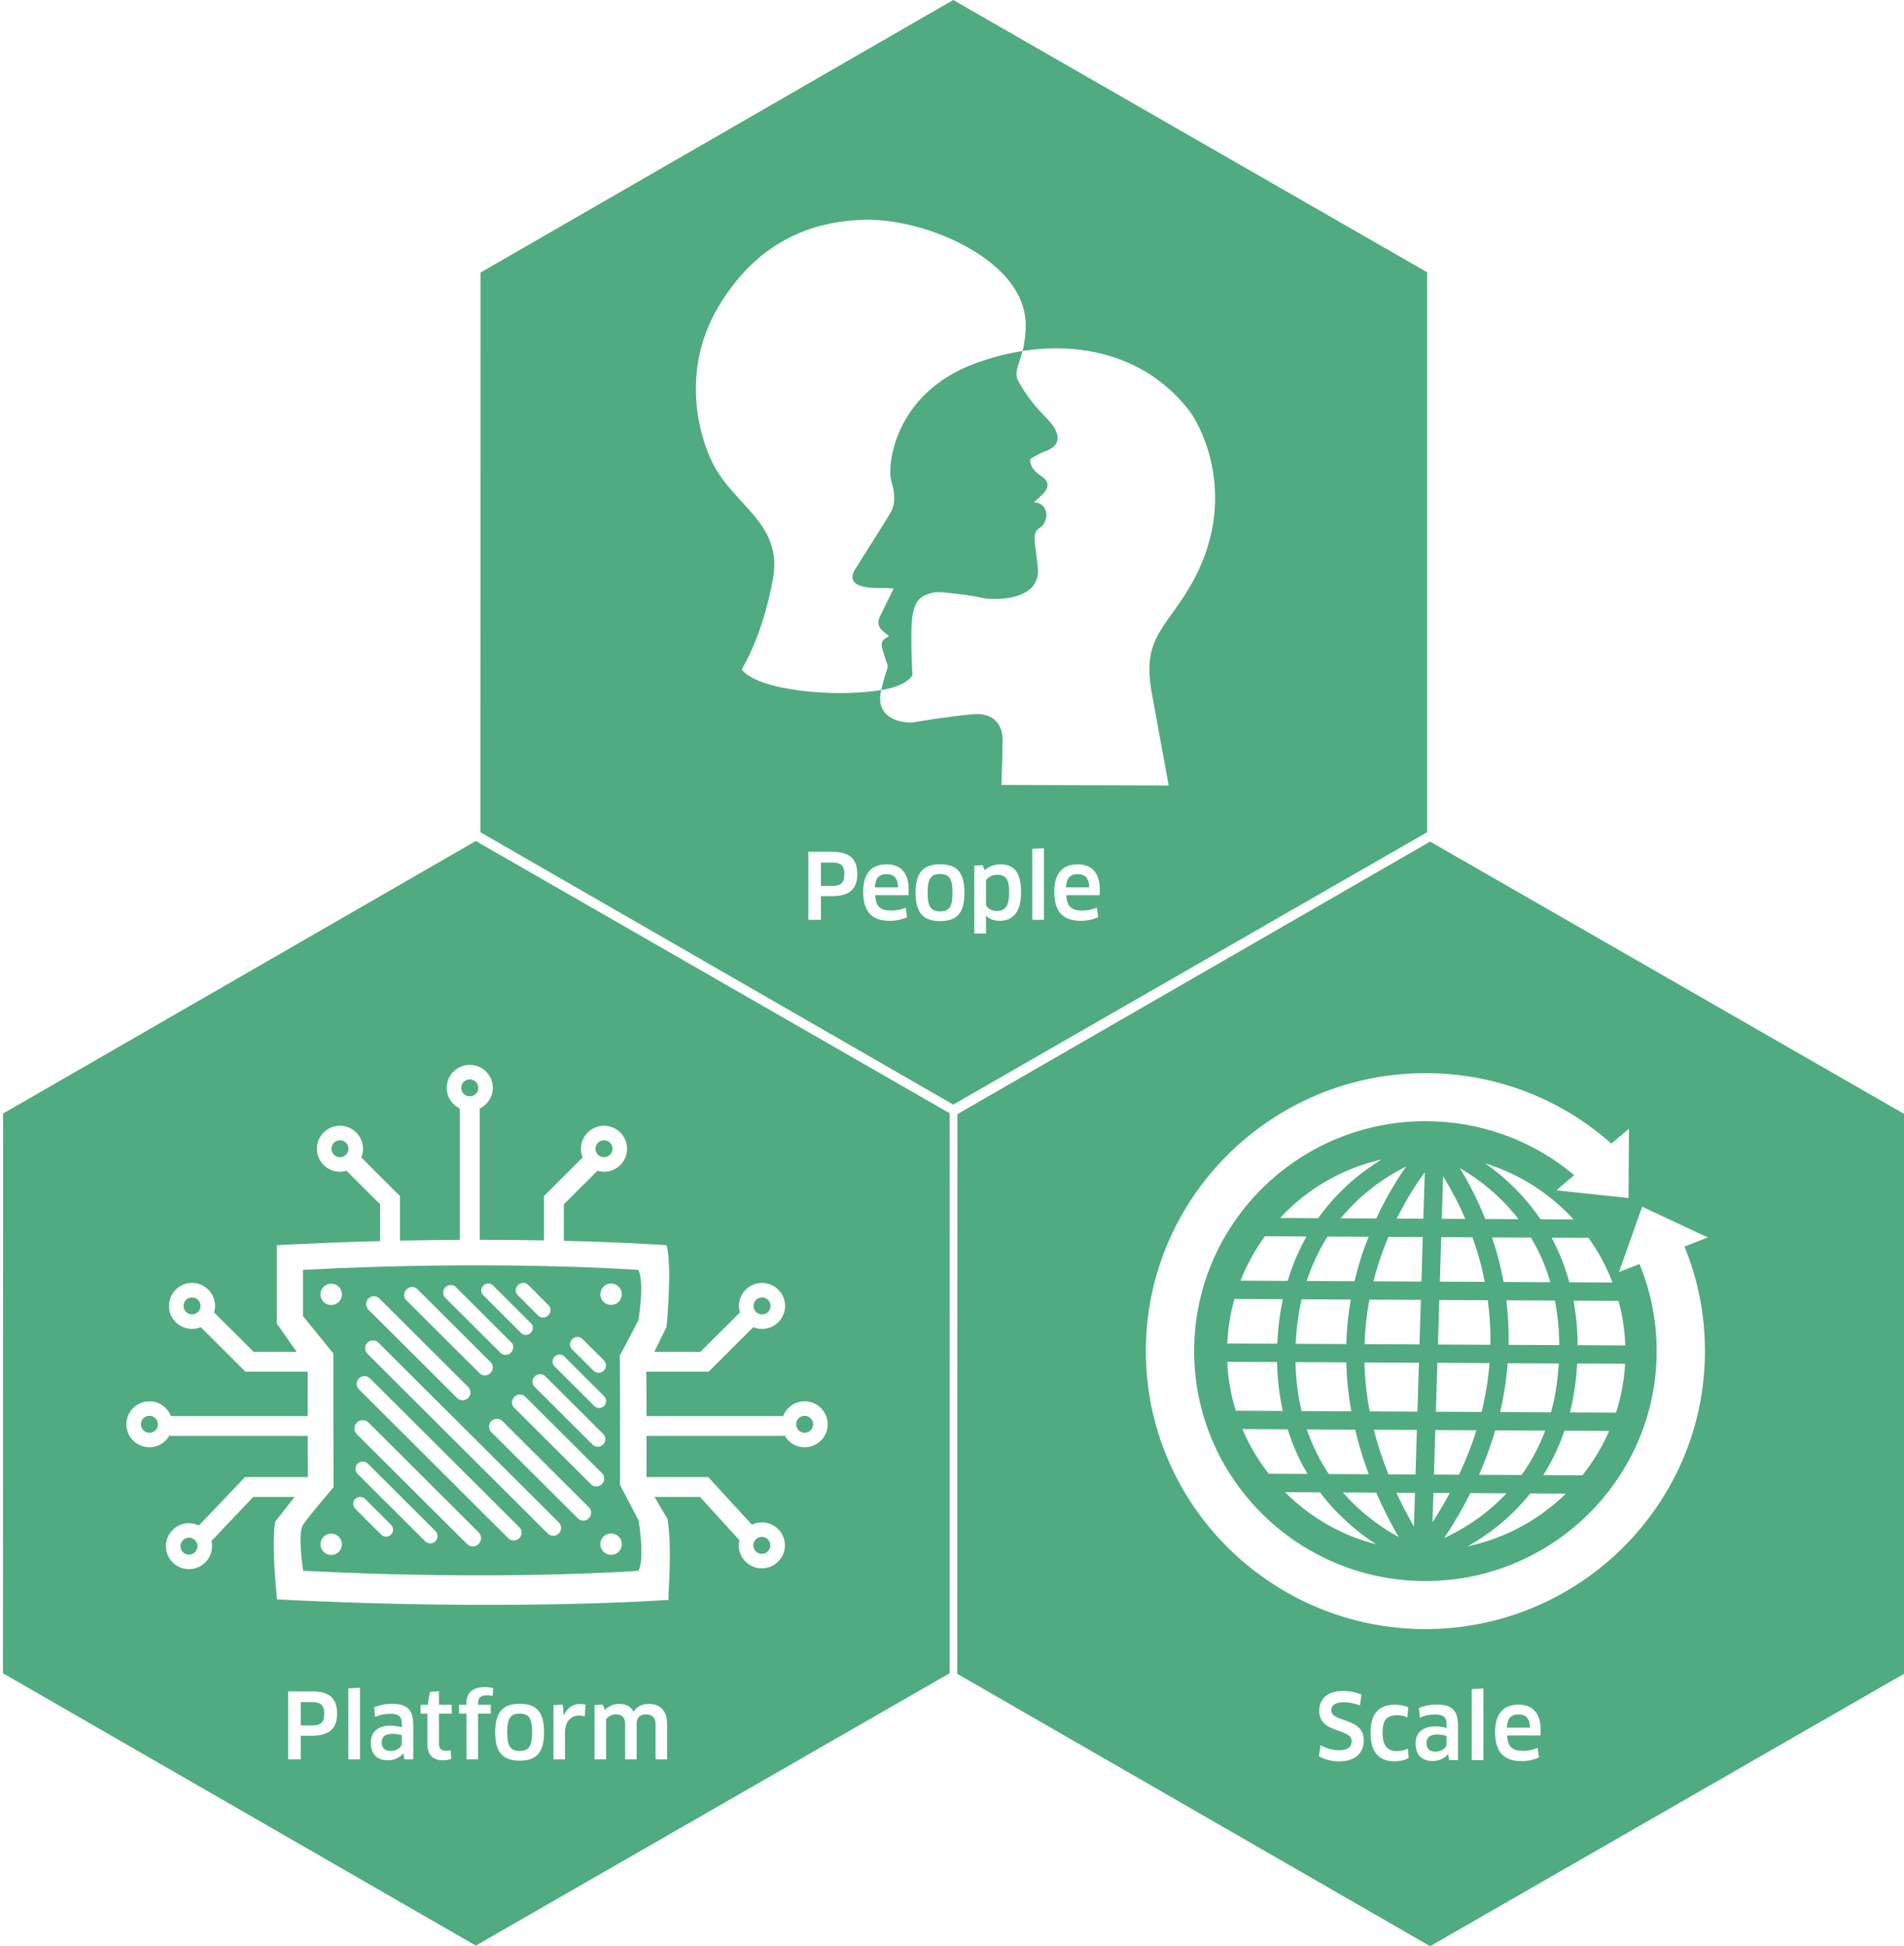
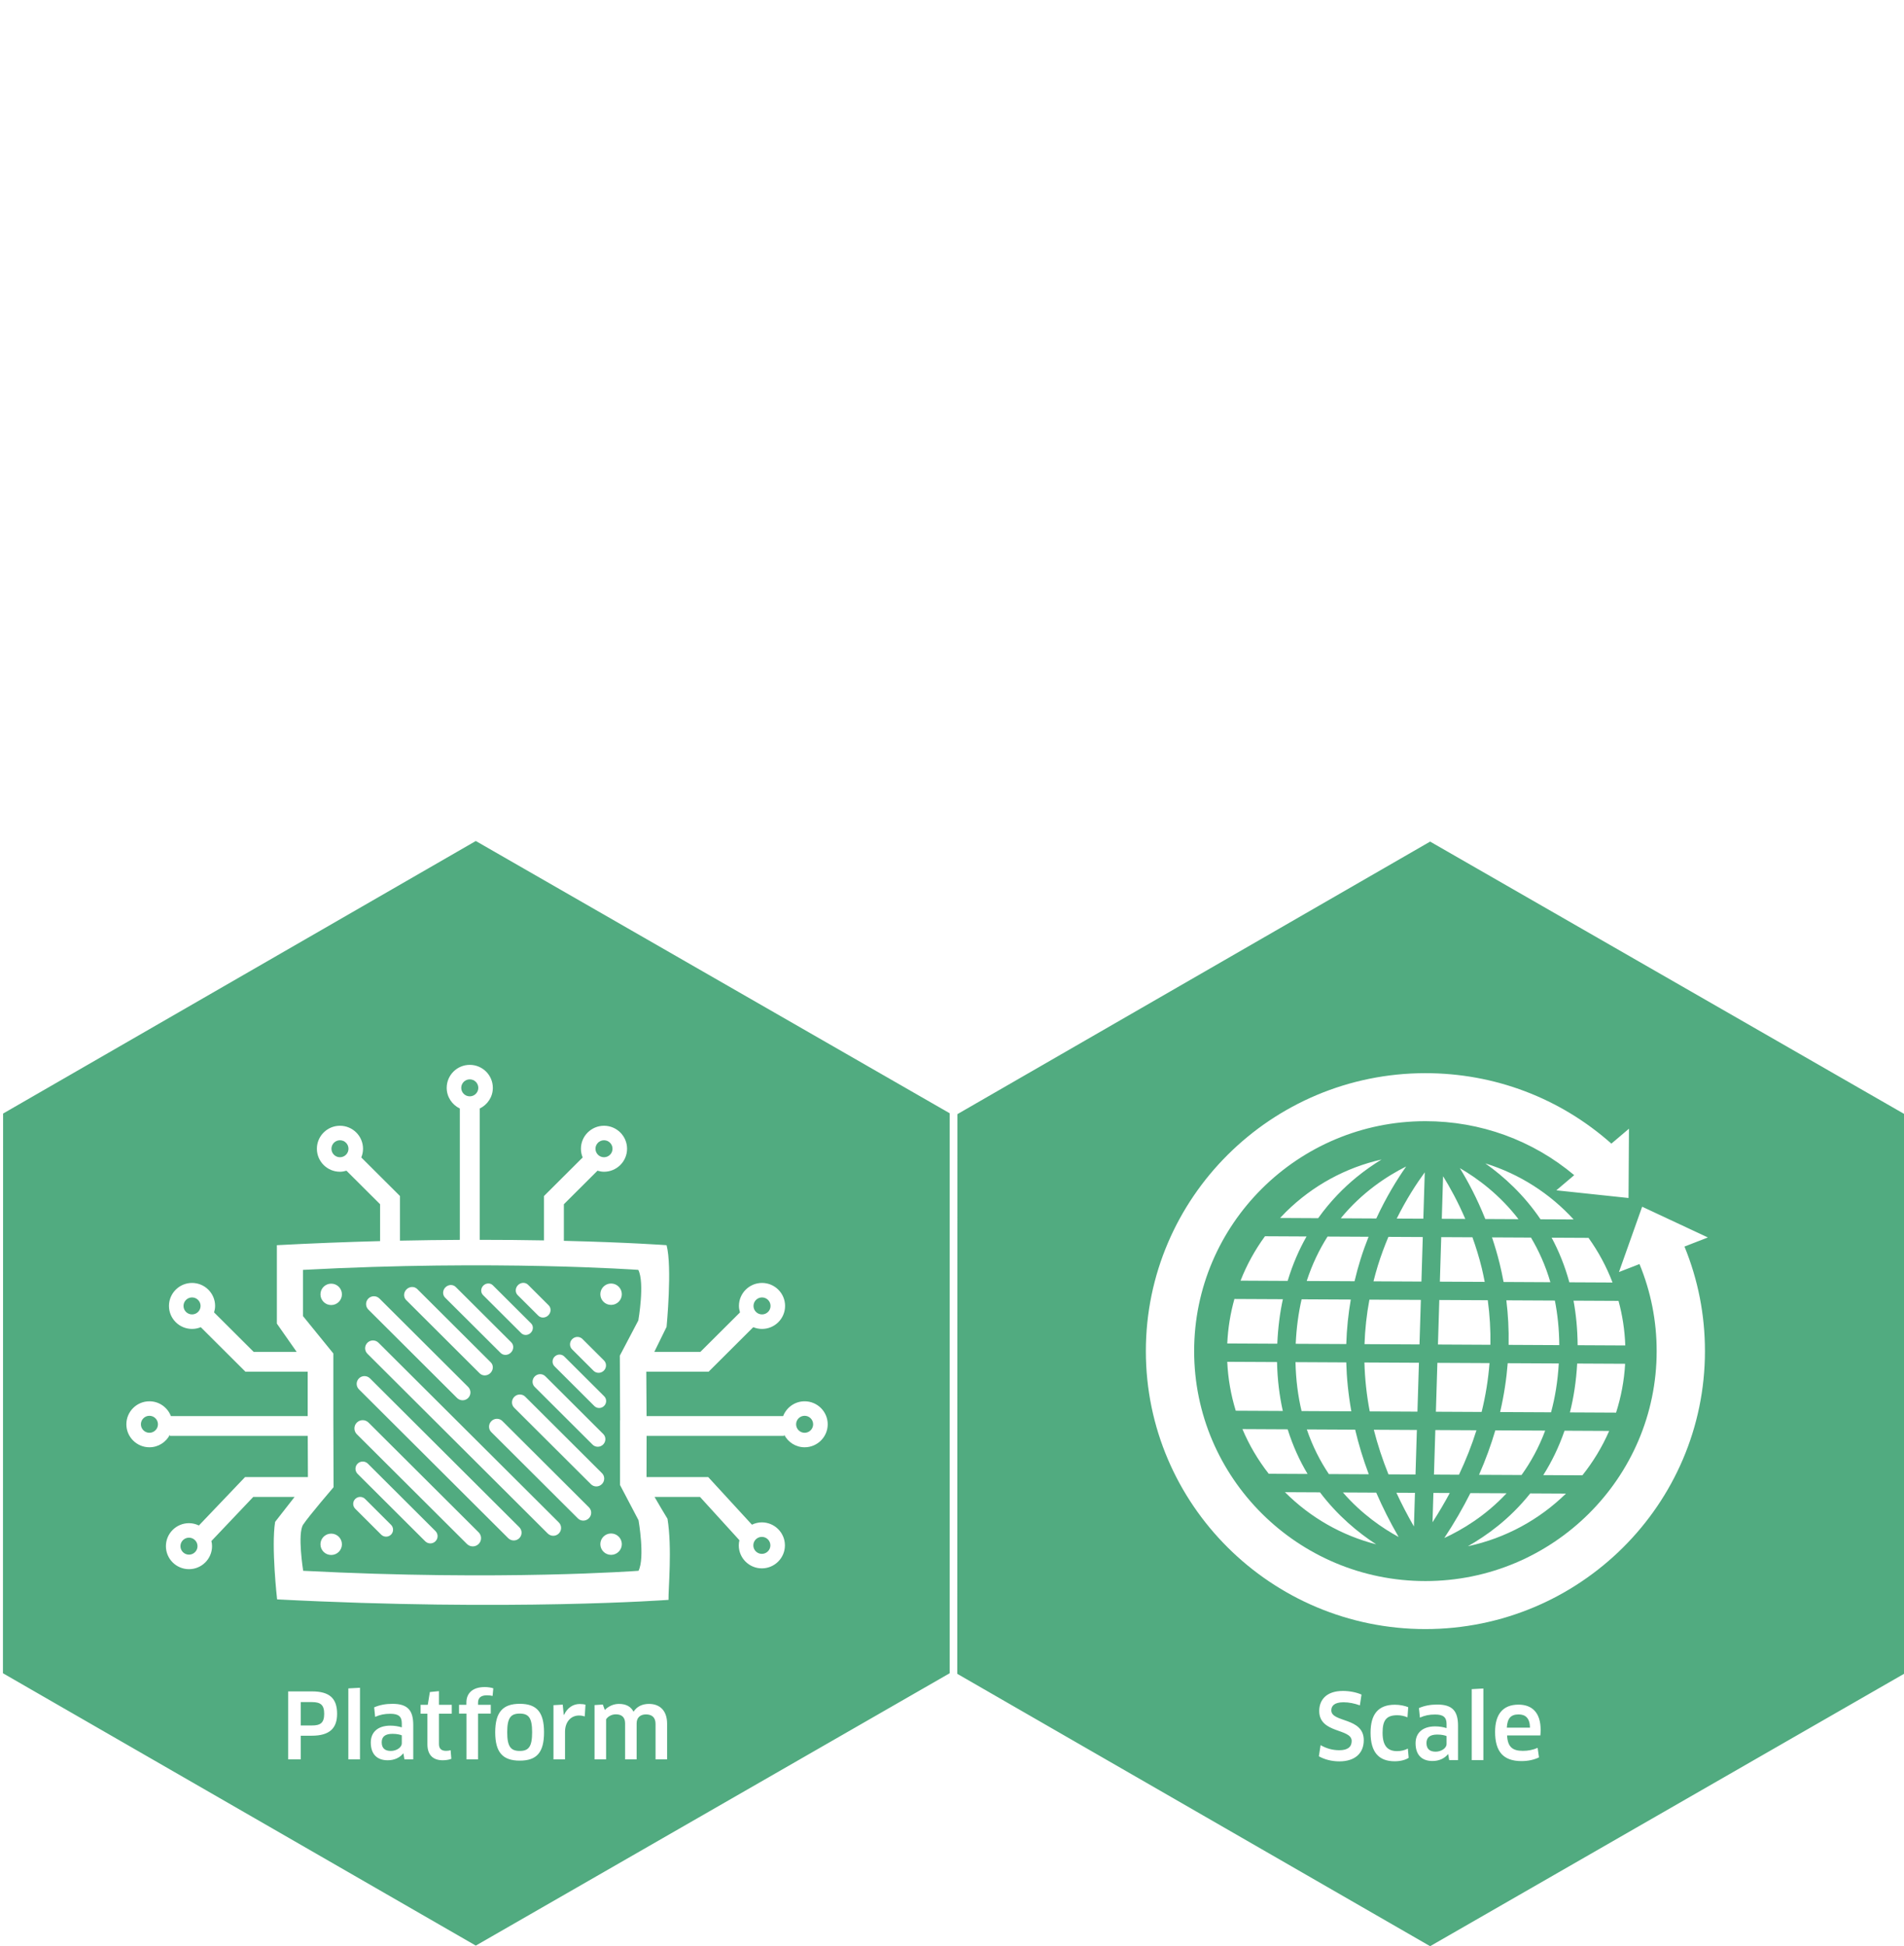
<svg xmlns="http://www.w3.org/2000/svg" width="543px" height="555px" viewBox="0 0 543 555" version="1.1">
  <title>grouped-icomera-way-2022</title>
  <desc>Created with Sketch.</desc>
  <g id="icomera-way-2022" stroke="none" stroke-width="1" fill="none" fill-rule="evenodd">
    <g id="grouped-icomera-way-2022" fill="#51AB80">
      <g id="people-2022" transform="translate(137, 0)">
-         <path d="M0,237.332 L134.855,315 L270,237.332 L270,77.639 L134.855,0 L0.046,77.723 L0,237.332 Z M144.207,266.208 L144.207,263.267 L144.157,261.171 L144.232,261.146 C145.273,262.229 146.646,262.593 148.123,262.593 C151.83,262.593 154.189,260.112 154.189,254.502 C154.189,248.532 152.09,246.49 148.249,246.49 C146.516,246.49 144.958,247.113 143.846,248.172 L143.195,246.695 L140.862,246.854 L140.862,266.208 L144.207,266.208 Z M131.119,262.669 C126.297,262.669 124.118,260.343 124.118,254.581 C124.118,248.841 126.297,246.465 131.119,246.465 C135.968,246.465 138.041,248.841 138.041,254.581 C138.041,260.343 135.968,262.669 131.119,262.669 Z M176.586,255.28 C176.636,254.812 176.662,254.192 176.662,253.703 C176.662,248.737 174.202,246.49 170.361,246.49 C165.849,246.49 163.671,249.31 163.671,254.243 C163.671,259.828 165.954,262.593 171.218,262.593 C173.161,262.593 174.874,262.179 176.196,261.535 L175.81,258.82 C174.483,259.389 173.136,259.673 171.608,259.673 C168.624,259.673 167.251,258.535 167.096,255.28 L176.586,255.28 Z M122.078,255.28 C122.129,254.812 122.154,254.192 122.154,253.703 C122.154,248.737 119.694,246.49 115.853,246.49 C111.341,246.49 109.163,249.31 109.163,254.243 C109.163,259.828 111.446,262.593 116.71,262.593 C118.653,262.593 120.366,262.179 121.688,261.535 L121.297,258.82 C119.975,259.389 118.628,259.673 117.1,259.673 C114.116,259.673 112.743,258.535 112.588,255.28 L122.078,255.28 Z M160.72,262.309 L160.72,241.892 L157.4,242.072 L157.4,262.309 L160.72,262.309 Z M100.277,242.921 L93.536,242.921 L93.536,262.309 L97.112,262.309 L97.112,255.56 L100.277,255.56 C105.41,255.56 107.484,253.364 107.484,249.335 C107.484,244.942 105.385,242.921 100.277,242.921 Z M131.119,259.903 C133.684,259.903 134.645,258.665 134.645,254.581 C134.645,250.498 133.684,249.255 131.119,249.255 C128.525,249.255 127.543,250.498 127.543,254.581 C127.543,258.665 128.555,259.903 131.119,259.903 Z M147.397,249.465 C145.995,249.465 144.883,250.034 144.207,250.988 L144.207,258.2 C144.753,259.075 145.764,259.778 147.292,259.778 C149.366,259.778 150.793,258.79 150.793,254.477 C150.793,250.523 149.681,249.465 147.397,249.465 Z M173.627,253.054 C173.577,250.314 172.33,249.281 170.386,249.281 C168.132,249.281 167.171,250.419 167.016,253.054 L173.627,253.054 Z M119.123,253.054 C119.069,250.314 117.822,249.281 115.879,249.281 C113.625,249.281 112.663,250.419 112.508,253.054 L119.123,253.054 Z M100.277,252.64 L97.112,252.64 L97.112,245.971 L100.277,245.971 C102.791,245.971 103.803,246.774 103.803,249.306 C103.803,251.971 102.686,252.64 100.277,252.64 Z M202.169,117.118 C190.412,101.926 172.317,97.345 154.646,100.094 C153.706,103.734 151.998,106.365 153.471,108.813 C155.141,111.583 156.371,114.03 161.74,119.549 C165.35,123.26 165.971,126.895 161.337,128.59 C159.091,129.41 156.825,130.891 156.825,130.891 C156.825,130.891 156.25,133.347 159.922,135.748 C164.703,138.874 158.65,142.074 157.908,143.283 C162.189,143.342 162.269,148.743 159.662,150.429 C157.303,151.948 158.012,153.266 158.965,161.655 C160.09,171.562 146.449,171.11 143.666,170.591 C140.883,170.068 139.577,169.662 132.345,168.972 C129.898,168.738 128.672,168.905 126.641,169.863 C124.609,170.817 123.027,172.859 122.926,179.842 C122.825,186.824 123.228,192.452 123.228,192.452 C123.228,192.452 122.158,195.497 114.355,196.782 C114.342,196.786 114.326,196.786 114.317,196.79 C114.309,196.82 114.305,196.845 114.296,196.874 C112.256,205.601 121.423,206.392 123.971,205.919 C126.519,205.442 133.646,204.33 140.27,203.698 C146.889,203.062 148.929,207.187 148.929,210.99 C148.929,214.802 148.589,223.839 148.589,223.839 L196.293,224.002 C196.293,224.002 194.257,212.739 191.542,197.987 C188.826,183.235 193.947,180.44 200.927,169.621 C217.826,143.438 205.187,121.017 202.169,117.118 Z M115.484,187.837 C114.296,184.03 113.616,182.758 116.5,181.49 C115.824,180.381 112.256,179.273 113.956,175.783 C115.652,172.294 117.86,167.851 117.86,167.851 C117.86,167.851 116.84,167.692 114.636,167.692 C112.424,167.692 103.257,168.01 106.993,162.14 C110.728,156.274 115.316,148.978 116.84,146.438 C118.368,143.903 118.368,141.045 117.18,137.079 C115.992,133.117 117.763,112.453 140.782,103.763 C145.29,102.06 149.953,100.822 154.646,100.094 C154.768,99.608 154.881,99.115 154.973,98.596 C155.893,93.178 155.607,90.475 154.684,87.337 C150.31,72.476 125.835,62.251 109.511,62.678 C88.528,63.222 76.364,74.029 68.712,86.091 C56.72,105.001 62.378,124.13 66.084,131.749 C72.2,144.308 86.383,149.116 83.416,165.232 C80.448,181.344 75.046,189.929 74.542,190.904 C78.765,196.786 100.6,199.037 114.313,196.79 C116.332,188.184 116.668,191.627 115.484,187.837 Z" id="Shape" />
-       </g>
+         </g>
      <g id="scale-2022" transform="translate(273, 240)">
-         <path d="M0,237.331 L134.855,315 L270,237.331 L270,77.637 L134.855,0 L0.046,77.722 L0,237.331 Z M108.986,262.295 C106.753,262.295 104.734,261.752 103.127,260.848 L103.618,257.668 C105.251,258.598 106.988,259.115 108.957,259.115 C111.371,259.115 112.483,258.159 112.483,256.478 C112.483,252.836 103.228,254.412 103.228,247.925 C103.228,244.77 105.276,242.212 109.969,242.212 C111.891,242.212 113.83,242.602 115.287,243.246 L114.821,246.322 C113.238,245.754 111.706,245.444 110.149,245.444 C107.509,245.444 106.674,246.504 106.674,247.743 C106.674,251.285 115.933,249.656 115.933,256.247 C115.933,259.994 113.394,262.295 108.986,262.295 Z M128.4,249.733 C127.547,249.372 126.506,249.139 125.52,249.139 C122.385,249.139 121.297,250.534 121.297,254.128 C121.297,257.926 122.775,259.375 125.445,259.375 C126.557,259.375 127.648,259.116 128.504,258.65 L128.74,261.286 C127.829,261.881 126.406,262.27 124.744,262.27 C120.231,262.27 117.872,259.685 117.872,254.128 C117.872,248.933 119.975,246.141 124.819,246.141 C126.166,246.141 127.598,246.425 128.609,246.84 L128.4,249.733 Z M166.294,254.902 C166.344,254.437 166.374,253.817 166.374,253.326 C166.374,248.364 163.91,246.117 160.069,246.117 C155.557,246.117 153.383,248.933 153.383,253.869 C153.383,259.451 155.666,262.217 160.93,262.217 C162.873,262.217 164.581,261.804 165.904,261.158 L165.517,258.444 C164.191,259.013 162.844,259.297 161.316,259.297 C158.336,259.297 156.959,258.161 156.808,254.902 L166.294,254.902 Z M142.814,261.933 L142.814,252.139 C142.814,247.95 141.231,246.09 136.874,246.09 C134.931,246.09 133.189,246.426 131.661,247.099 L131.946,249.812 C133.373,249.191 134.591,248.932 136.278,248.932 C138.612,248.932 139.544,249.708 139.544,251.646 L139.544,252.81 C138.662,252.526 137.521,252.318 136.303,252.318 C132.673,252.318 130.704,254.205 130.704,257.126 C130.704,260.588 132.622,262.191 135.527,262.191 C137.39,262.191 138.973,261.468 139.93,260.252 L140.01,260.28 L140.295,261.933 L142.814,261.933 Z M150.042,261.934 L150.042,241.514 L146.721,241.697 L146.721,261.934 L150.042,261.934 Z M139.544,255.084 C139.153,254.903 138.196,254.646 136.899,254.646 C134.771,254.646 133.814,255.497 133.814,257.073 C133.814,258.885 134.901,259.529 136.433,259.529 C138.066,259.529 139.544,258.495 139.544,257.359 L139.544,255.084 Z M163.339,252.68 C163.284,249.94 162.042,248.907 160.094,248.907 C157.84,248.907 156.883,250.044 156.728,252.68 L163.339,252.68 Z M214.065,112.889 L195.323,104.121 L188.708,122.754 L194.564,120.475 C197.808,128.342 199.462,136.676 199.462,145.303 C199.462,181.46 169.879,210.876 133.508,210.876 C97.141,210.876 67.558,181.46 67.558,145.303 C67.558,109.145 97.141,79.73 133.508,79.73 C149.219,79.73 164.082,85.167 175.948,95.121 L170.848,99.447 L191.441,101.637 L191.563,81.877 L186.547,86.133 C171.927,73.148 153.269,66.039 133.508,66.039 C89.552,66.039 53.786,101.596 53.786,145.303 C53.786,189.008 89.552,224.567 133.508,224.567 C177.468,224.567 213.234,189.008 213.234,145.303 C213.234,134.953 211.265,124.943 207.395,115.484 L214.065,112.889 Z M154.205,195.128 C151.263,197.502 148.342,199.402 145.634,200.94 C156.388,198.653 166.025,193.339 173.593,185.928 L163.41,185.877 C160.397,189.653 157.207,192.712 154.205,195.128 Z M103.45,185.58 L93.456,185.53 C100.751,192.824 109.696,197.896 119.463,200.399 C114.384,197.093 108.525,192.297 103.45,185.58 Z M156.657,185.843 L146.339,185.794 C144.232,189.985 141.773,194.26 138.897,198.601 C143.905,196.293 150.617,192.323 156.657,185.843 Z M109.99,185.612 C115.354,191.785 121.31,195.828 125.873,198.305 C123.388,194.004 121.281,189.786 119.488,185.659 L109.99,185.612 Z M130.238,195.311 L130.532,185.715 L125.239,185.687 C126.721,188.894 128.391,192.104 130.238,195.311 Z M135.791,185.74 L135.535,194.114 C137.323,191.338 138.964,188.554 140.463,185.764 L135.791,185.74 Z M167.125,180.666 L178.282,180.721 C181.346,176.873 183.932,172.626 185.917,168.062 L173.186,167.999 C171.537,172.794 169.446,176.998 167.125,180.666 Z M160.925,180.635 C163.519,177.028 165.849,172.839 167.671,167.971 L153.446,167.9 C152.241,172.016 150.705,176.247 148.803,180.576 L160.925,180.635 Z M148.069,167.874 L136.341,167.815 L135.951,180.512 L143.086,180.548 C145.068,176.338 146.747,172.112 148.069,167.874 Z M122.972,180.447 L130.687,180.486 L131.077,167.789 L118.8,167.728 C119.87,171.963 121.268,176.203 122.972,180.447 Z M117.36,180.419 C115.719,176.06 114.451,171.819 113.478,167.702 L99.693,167.634 C101.347,172.494 103.521,176.712 105.977,180.363 L117.36,180.419 Z M94.228,167.607 L81.329,167.542 C83.235,172.071 85.754,176.345 88.826,180.279 L99.907,180.332 C97.666,176.589 95.718,172.357 94.228,167.607 Z M174.722,162.776 L187.886,162.843 C189.309,158.41 190.198,153.742 190.471,148.913 L176.796,148.845 C176.515,153.912 175.793,158.548 174.722,162.776 Z M171.549,148.819 L156.984,148.748 C156.636,153.191 155.943,157.843 154.818,162.678 L169.346,162.749 C170.483,158.555 171.251,153.923 171.549,148.819 Z M151.796,148.721 L136.925,148.647 L136.501,162.586 L149.542,162.651 C150.692,158.022 151.427,153.376 151.796,148.721 Z M117.633,162.493 L131.237,162.561 L131.665,148.621 L116.118,148.543 C116.244,153.182 116.739,157.834 117.633,162.493 Z M98.195,162.397 L112.386,162.466 C111.517,157.612 111.06,152.952 110.938,148.518 L96.461,148.445 C96.57,153.54 97.187,158.177 98.195,162.397 Z M91.198,148.42 L76.998,148.351 C77.216,153.136 78.043,157.814 79.424,162.303 L92.843,162.369 C91.894,158.1 91.298,153.471 91.198,148.42 Z M176.926,143.616 L190.513,143.684 C190.358,139.303 189.695,135.052 188.582,130.976 L175.751,130.912 C176.477,134.837 176.888,139.069 176.926,143.616 Z M170.433,130.886 L156.594,130.817 C157.081,134.779 157.328,139.024 157.24,143.518 L171.692,143.591 C171.654,139.003 171.201,134.779 170.433,130.886 Z M151.297,130.791 L137.474,130.723 L137.088,143.417 L152.048,143.494 C152.119,139.266 151.872,135.029 151.297,130.791 Z M116.143,143.314 L131.825,143.392 L132.215,130.697 L117.541,130.624 C116.743,134.84 116.294,139.072 116.143,143.314 Z M112.231,130.597 L98.207,130.527 C97.313,134.399 96.73,138.627 96.524,143.217 L110.942,143.288 C111.081,138.786 111.543,134.546 112.231,130.597 Z M92.86,130.5 L79.042,130.433 C77.892,134.531 77.199,138.779 77.002,143.12 L91.269,143.19 C91.466,138.629 92.016,134.4 92.86,130.5 Z M174.559,125.677 L186.878,125.738 C185.14,121.185 182.828,116.912 180.028,113.006 L169.513,112.955 C171.541,116.735 173.274,120.963 174.559,125.677 Z M155.805,125.583 L169.152,125.651 C167.746,120.844 165.828,116.626 163.62,112.924 L152.505,112.869 C153.286,115.207 154.021,117.651 154.659,120.237 C155.078,121.94 155.46,123.725 155.805,125.583 Z M149.605,121.709 C148.837,118.558 147.918,115.613 146.923,112.841 L138.024,112.797 L137.634,125.494 L150.423,125.557 C150.172,124.274 149.916,122.991 149.605,121.709 Z M119.958,120.89 C119.493,122.39 119.085,123.894 118.703,125.399 L132.375,125.466 L132.761,112.771 L122.955,112.722 C121.881,115.279 120.857,117.992 119.958,120.89 Z M105.603,112.636 C103.274,116.3 101.225,120.5 99.66,125.305 L113.301,125.373 C113.818,123.179 114.393,121.086 115.01,119.115 C115.711,116.865 116.487,114.745 117.297,112.694 L105.603,112.636 Z M99.614,112.606 L87.756,112.547 C84.881,116.475 82.547,120.727 80.792,125.211 L94.224,125.279 C95.655,120.533 97.502,116.32 99.614,112.606 Z M166.34,107.709 L175.78,107.755 C169.047,100.391 160.392,94.797 150.6,91.768 C155.784,95.442 161.534,100.622 166.34,107.709 Z M160.057,107.677 C154.642,100.643 148.312,95.998 143.33,93.115 C145.605,96.823 148.232,101.724 150.591,107.63 L160.057,107.677 Z M138.553,95.43 L138.184,107.568 L144.879,107.602 C142.767,102.675 140.505,98.566 138.553,95.43 Z M132.92,107.542 L133.327,94.313 C130.985,97.52 128.089,101.958 125.331,107.505 L132.92,107.542 Z M128.022,92.649 C122.557,95.381 115.455,100.001 109.368,107.424 L119.505,107.476 C122.334,101.367 125.407,96.373 128.022,92.649 Z M113.889,95.69 C116.311,93.713 118.716,92.058 120.999,90.658 C110.791,92.975 101.402,98.06 93.775,105.569 C93.187,106.146 92.621,106.741 92.062,107.338 L102.925,107.393 C106.434,102.478 110.296,98.623 113.889,95.69 Z" id="Shape" />
+         <path d="M0,237.331 L134.855,315 L270,237.331 L270,77.637 L134.855,0 L0.046,77.722 L0,237.331 Z M108.986,262.295 C106.753,262.295 104.734,261.752 103.127,260.848 L103.618,257.668 C105.251,258.598 106.988,259.115 108.957,259.115 C111.371,259.115 112.483,258.159 112.483,256.478 C112.483,252.836 103.228,254.412 103.228,247.925 C103.228,244.77 105.276,242.212 109.969,242.212 C111.891,242.212 113.83,242.602 115.287,243.246 L114.821,246.322 C113.238,245.754 111.706,245.444 110.149,245.444 C107.509,245.444 106.674,246.504 106.674,247.743 C106.674,251.285 115.933,249.656 115.933,256.247 C115.933,259.994 113.394,262.295 108.986,262.295 Z M128.4,249.733 C127.547,249.372 126.506,249.139 125.52,249.139 C122.385,249.139 121.297,250.534 121.297,254.128 C121.297,257.926 122.775,259.375 125.445,259.375 C126.557,259.375 127.648,259.116 128.504,258.65 L128.74,261.286 C127.829,261.881 126.406,262.27 124.744,262.27 C120.231,262.27 117.872,259.685 117.872,254.128 C117.872,248.933 119.975,246.141 124.819,246.141 C126.166,246.141 127.598,246.425 128.609,246.84 L128.4,249.733 Z M166.294,254.902 C166.344,254.437 166.374,253.817 166.374,253.326 C166.374,248.364 163.91,246.117 160.069,246.117 C155.557,246.117 153.383,248.933 153.383,253.869 C153.383,259.451 155.666,262.217 160.93,262.217 C162.873,262.217 164.581,261.804 165.904,261.158 L165.517,258.444 C164.191,259.013 162.844,259.297 161.316,259.297 C158.336,259.297 156.959,258.161 156.808,254.902 L166.294,254.902 Z M142.814,261.933 L142.814,252.139 C142.814,247.95 141.231,246.09 136.874,246.09 C134.931,246.09 133.189,246.426 131.661,247.099 L131.946,249.812 C133.373,249.191 134.591,248.932 136.278,248.932 C138.612,248.932 139.544,249.708 139.544,251.646 L139.544,252.81 C138.662,252.526 137.521,252.318 136.303,252.318 C132.673,252.318 130.704,254.205 130.704,257.126 C130.704,260.588 132.622,262.191 135.527,262.191 C137.39,262.191 138.973,261.468 139.93,260.252 L140.01,260.28 L140.295,261.933 L142.814,261.933 Z M150.042,261.934 L150.042,241.514 L146.721,241.697 L146.721,261.934 L150.042,261.934 Z M139.544,255.084 C139.153,254.903 138.196,254.646 136.899,254.646 C134.771,254.646 133.814,255.497 133.814,257.073 C133.814,258.885 134.901,259.529 136.433,259.529 C138.066,259.529 139.544,258.495 139.544,257.359 L139.544,255.084 Z M163.339,252.68 C163.284,249.94 162.042,248.907 160.094,248.907 C157.84,248.907 156.883,250.044 156.728,252.68 L163.339,252.68 Z M214.065,112.889 L195.323,104.121 L188.708,122.754 L194.564,120.475 C197.808,128.342 199.462,136.676 199.462,145.303 C199.462,181.46 169.879,210.876 133.508,210.876 C97.141,210.876 67.558,181.46 67.558,145.303 C67.558,109.145 97.141,79.73 133.508,79.73 C149.219,79.73 164.082,85.167 175.948,95.121 L170.848,99.447 L191.441,101.637 L191.563,81.877 L186.547,86.133 C171.927,73.148 153.269,66.039 133.508,66.039 C89.552,66.039 53.786,101.596 53.786,145.303 C53.786,189.008 89.552,224.567 133.508,224.567 C177.468,224.567 213.234,189.008 213.234,145.303 C213.234,134.953 211.265,124.943 207.395,115.484 L214.065,112.889 Z M154.205,195.128 C151.263,197.502 148.342,199.402 145.634,200.94 C156.388,198.653 166.025,193.339 173.593,185.928 L163.41,185.877 C160.397,189.653 157.207,192.712 154.205,195.128 Z M103.45,185.58 L93.456,185.53 C100.751,192.824 109.696,197.896 119.463,200.399 C114.384,197.093 108.525,192.297 103.45,185.58 Z M156.657,185.843 L146.339,185.794 C144.232,189.985 141.773,194.26 138.897,198.601 C143.905,196.293 150.617,192.323 156.657,185.843 Z M109.99,185.612 C115.354,191.785 121.31,195.828 125.873,198.305 C123.388,194.004 121.281,189.786 119.488,185.659 L109.99,185.612 Z M130.238,195.311 L130.532,185.715 L125.239,185.687 C126.721,188.894 128.391,192.104 130.238,195.311 Z M135.791,185.74 L135.535,194.114 C137.323,191.338 138.964,188.554 140.463,185.764 L135.791,185.74 Z M167.125,180.666 L178.282,180.721 C181.346,176.873 183.932,172.626 185.917,168.062 L173.186,167.999 C171.537,172.794 169.446,176.998 167.125,180.666 Z M160.925,180.635 C163.519,177.028 165.849,172.839 167.671,167.971 L153.446,167.9 C152.241,172.016 150.705,176.247 148.803,180.576 L160.925,180.635 Z M148.069,167.874 L136.341,167.815 L135.951,180.512 L143.086,180.548 C145.068,176.338 146.747,172.112 148.069,167.874 Z M122.972,180.447 L130.687,180.486 L131.077,167.789 L118.8,167.728 C119.87,171.963 121.268,176.203 122.972,180.447 Z M117.36,180.419 C115.719,176.06 114.451,171.819 113.478,167.702 L99.693,167.634 C101.347,172.494 103.521,176.712 105.977,180.363 L117.36,180.419 Z M94.228,167.607 L81.329,167.542 C83.235,172.071 85.754,176.345 88.826,180.279 L99.907,180.332 C97.666,176.589 95.718,172.357 94.228,167.607 Z M174.722,162.776 L187.886,162.843 C189.309,158.41 190.198,153.742 190.471,148.913 L176.796,148.845 C176.515,153.912 175.793,158.548 174.722,162.776 Z M171.549,148.819 L156.984,148.748 C156.636,153.191 155.943,157.843 154.818,162.678 L169.346,162.749 C170.483,158.555 171.251,153.923 171.549,148.819 Z M151.796,148.721 L136.925,148.647 L136.501,162.586 L149.542,162.651 C150.692,158.022 151.427,153.376 151.796,148.721 Z M117.633,162.493 L131.237,162.561 L131.665,148.621 L116.118,148.543 C116.244,153.182 116.739,157.834 117.633,162.493 Z M98.195,162.397 L112.386,162.466 C111.517,157.612 111.06,152.952 110.938,148.518 L96.461,148.445 C96.57,153.54 97.187,158.177 98.195,162.397 Z M91.198,148.42 L76.998,148.351 C77.216,153.136 78.043,157.814 79.424,162.303 L92.843,162.369 C91.894,158.1 91.298,153.471 91.198,148.42 Z M176.926,143.616 L190.513,143.684 C190.358,139.303 189.695,135.052 188.582,130.976 L175.751,130.912 C176.477,134.837 176.888,139.069 176.926,143.616 Z M170.433,130.886 L156.594,130.817 C157.081,134.779 157.328,139.024 157.24,143.518 L171.692,143.591 C171.654,139.003 171.201,134.779 170.433,130.886 Z M151.297,130.791 L137.474,130.723 L137.088,143.417 L152.048,143.494 C152.119,139.266 151.872,135.029 151.297,130.791 Z M116.143,143.314 L131.825,143.392 L132.215,130.697 L117.541,130.624 C116.743,134.84 116.294,139.072 116.143,143.314 M112.231,130.597 L98.207,130.527 C97.313,134.399 96.73,138.627 96.524,143.217 L110.942,143.288 C111.081,138.786 111.543,134.546 112.231,130.597 Z M92.86,130.5 L79.042,130.433 C77.892,134.531 77.199,138.779 77.002,143.12 L91.269,143.19 C91.466,138.629 92.016,134.4 92.86,130.5 Z M174.559,125.677 L186.878,125.738 C185.14,121.185 182.828,116.912 180.028,113.006 L169.513,112.955 C171.541,116.735 173.274,120.963 174.559,125.677 Z M155.805,125.583 L169.152,125.651 C167.746,120.844 165.828,116.626 163.62,112.924 L152.505,112.869 C153.286,115.207 154.021,117.651 154.659,120.237 C155.078,121.94 155.46,123.725 155.805,125.583 Z M149.605,121.709 C148.837,118.558 147.918,115.613 146.923,112.841 L138.024,112.797 L137.634,125.494 L150.423,125.557 C150.172,124.274 149.916,122.991 149.605,121.709 Z M119.958,120.89 C119.493,122.39 119.085,123.894 118.703,125.399 L132.375,125.466 L132.761,112.771 L122.955,112.722 C121.881,115.279 120.857,117.992 119.958,120.89 Z M105.603,112.636 C103.274,116.3 101.225,120.5 99.66,125.305 L113.301,125.373 C113.818,123.179 114.393,121.086 115.01,119.115 C115.711,116.865 116.487,114.745 117.297,112.694 L105.603,112.636 Z M99.614,112.606 L87.756,112.547 C84.881,116.475 82.547,120.727 80.792,125.211 L94.224,125.279 C95.655,120.533 97.502,116.32 99.614,112.606 Z M166.34,107.709 L175.78,107.755 C169.047,100.391 160.392,94.797 150.6,91.768 C155.784,95.442 161.534,100.622 166.34,107.709 Z M160.057,107.677 C154.642,100.643 148.312,95.998 143.33,93.115 C145.605,96.823 148.232,101.724 150.591,107.63 L160.057,107.677 Z M138.553,95.43 L138.184,107.568 L144.879,107.602 C142.767,102.675 140.505,98.566 138.553,95.43 Z M132.92,107.542 L133.327,94.313 C130.985,97.52 128.089,101.958 125.331,107.505 L132.92,107.542 Z M128.022,92.649 C122.557,95.381 115.455,100.001 109.368,107.424 L119.505,107.476 C122.334,101.367 125.407,96.373 128.022,92.649 Z M113.889,95.69 C116.311,93.713 118.716,92.058 120.999,90.658 C110.791,92.975 101.402,98.06 93.775,105.569 C93.187,106.146 92.621,106.741 92.062,107.338 L102.925,107.393 C106.434,102.478 110.296,98.623 113.889,95.69 Z" id="Shape" />
      </g>
      <g id="platform-2022" transform="translate(0, 239)">
        <path d="M0.837,238.164 L135.692,315.832 L270.837,238.164 L270.837,78.471 L135.692,0.832 L0.883,78.555 L0.837,238.164 Z M148.226,263.087 C143.403,263.087 141.229,260.76 141.229,254.995 C141.229,249.259 143.403,246.879 148.226,246.879 C153.078,246.879 155.152,249.259 155.152,254.995 C155.152,260.76 153.078,263.087 148.226,263.087 Z M121.895,249.698 L121.895,258.434 C121.895,261.304 123.343,262.982 126.277,262.982 C127.234,262.982 128.196,262.802 128.712,262.568 L128.506,260.112 C128.221,260.217 127.65,260.292 127.234,260.292 C125.912,260.292 125.186,259.727 125.186,258.355 L125.186,249.698 L128.842,249.698 L128.842,247.167 L125.186,247.167 L125.186,243.264 L122.592,243.523 L121.996,247.167 L119.952,247.167 L119.952,249.698 L121.895,249.698 Z M117.853,262.723 L117.853,252.928 C117.853,248.74 116.275,246.883 111.918,246.883 C109.97,246.883 108.233,247.217 106.705,247.891 L106.99,250.602 C108.413,249.983 109.635,249.724 111.318,249.724 C113.651,249.724 114.588,250.498 114.588,252.439 L114.588,253.602 C113.706,253.317 112.564,253.108 111.343,253.108 C107.716,253.108 105.744,254.995 105.744,257.915 C105.744,261.38 107.666,262.982 110.571,262.982 C112.434,262.982 114.017,262.258 114.974,261.041 L115.053,261.07 L115.339,262.723 L117.853,262.723 Z M160.852,250.033 L160.772,250.033 L160.486,247.113 L157.842,247.268 L157.842,262.723 L161.137,262.723 L161.137,254.891 C161.137,251.97 162.875,250.217 165.129,250.217 C165.7,250.217 166.271,250.318 166.766,250.472 L166.972,247.138 C166.556,247.008 165.985,246.933 165.335,246.933 C163.416,246.933 161.813,248.017 160.852,250.033 Z M190.25,262.723 L190.25,252.564 C190.25,248.765 188.122,246.908 185.092,246.908 C183.224,246.908 181.667,247.602 180.68,249.129 C179.879,247.632 178.531,246.908 176.508,246.908 C175.001,246.908 173.553,247.552 172.487,248.636 L171.92,247.088 L169.557,247.243 L169.557,262.723 L172.852,262.723 L172.852,251.301 C173.394,250.447 174.51,249.878 175.627,249.878 C177.18,249.878 178.271,250.602 178.271,252.439 L178.271,262.723 L181.562,262.723 L181.562,252.439 C181.562,250.732 182.703,249.903 184.21,249.903 C185.919,249.903 186.955,250.757 186.955,252.619 L186.955,262.723 L190.25,262.723 Z M133.039,249.669 L133.039,262.723 L136.33,262.723 L136.33,249.669 L139.961,249.669 L139.961,247.167 L136.33,247.167 L136.33,246.569 C136.33,245.251 137.056,244.452 138.899,244.452 C139.47,244.452 140.016,244.527 140.481,244.632 L140.687,242.46 C140.066,242.251 139.13,242.101 138.274,242.101 C134.592,242.101 133.01,244.038 133.01,246.494 L133.01,247.167 L130.911,247.167 L130.911,249.669 L133.039,249.669 Z M102.663,262.723 L102.663,242.306 L99.342,242.486 L99.342,262.723 L102.663,262.723 Z M88.924,243.339 L82.183,243.339 L82.183,262.723 L85.764,262.723 L85.764,255.978 L88.924,255.978 C94.062,255.978 96.136,253.782 96.136,249.749 C96.136,245.356 94.037,243.339 88.924,243.339 Z M114.588,255.874 C114.197,255.694 113.24,255.439 111.939,255.439 C109.815,255.439 108.858,256.288 108.858,257.865 C108.858,259.677 109.945,260.321 111.473,260.321 C113.11,260.321 114.588,259.288 114.588,258.15 L114.588,255.874 Z M148.226,260.321 C150.795,260.321 151.756,259.079 151.756,254.995 C151.756,250.912 150.795,249.669 148.226,249.669 C145.636,249.669 144.65,250.912 144.65,254.995 C144.65,259.079 145.661,260.321 148.226,260.321 Z M88.924,253.058 L85.764,253.058 L85.764,246.389 L88.924,246.389 C91.443,246.389 92.454,247.192 92.454,249.724 C92.454,252.384 91.338,253.058 88.924,253.058 Z M199.741,146.521 L186.603,146.521 L190.099,139.392 C190.099,139.392 191.757,122.305 190.099,116.092 C190.099,116.092 179.253,115.293 160.81,114.85 L160.81,104.415 L170.401,94.851 C170.993,95.027 171.605,95.152 172.256,95.152 C175.883,95.152 178.833,92.211 178.833,88.592 C178.833,84.977 175.883,82.036 172.256,82.036 C168.629,82.036 165.674,84.977 165.674,88.592 C165.674,89.475 165.855,90.307 166.17,91.077 L155.139,102.072 L155.139,114.728 C149.582,114.628 143.441,114.565 136.809,114.565 L136.809,77.116 C139.012,76.057 140.553,73.823 140.553,71.225 C140.553,67.606 137.602,64.669 133.975,64.669 C130.345,64.669 127.394,67.606 127.394,71.225 C127.394,73.823 128.934,76.057 131.138,77.116 L131.138,114.578 C125.728,114.607 120.036,114.674 114.067,114.799 L114.067,102.072 L103.036,91.077 C103.351,90.307 103.531,89.475 103.531,88.592 C103.531,84.977 100.581,82.036 96.954,82.036 C93.323,82.036 90.373,84.977 90.373,88.592 C90.373,92.211 93.323,95.152 96.954,95.152 C97.6,95.152 98.213,95.027 98.805,94.851 L108.396,104.415 L108.396,114.929 C99.116,115.172 89.269,115.544 78.96,116.092 L78.96,138.455 L84.605,146.521 L72.345,146.521 L61.049,135.263 C61.226,134.673 61.347,134.062 61.347,133.417 C61.347,129.798 58.396,126.857 54.766,126.857 C51.139,126.857 48.188,129.798 48.188,133.417 C48.188,137.032 51.139,139.974 54.766,139.974 C55.647,139.974 56.491,139.794 57.259,139.476 L69.998,152.174 L87.749,152.174 L87.749,164.834 L48.742,164.834 C47.794,162.374 45.414,160.612 42.614,160.612 C38.988,160.612 36.037,163.554 36.037,167.168 C36.037,170.783 38.988,173.724 42.614,173.724 C45.166,173.724 47.357,172.256 48.449,170.139 L48.449,170.486 L87.766,170.486 L87.816,182.226 L69.885,182.226 L56.722,196.028 C55.861,195.618 54.913,195.367 53.897,195.367 C50.27,195.367 47.315,198.309 47.315,201.928 C47.315,205.542 50.27,208.484 53.897,208.484 C57.523,208.484 60.474,205.542 60.474,201.928 C60.474,201.417 60.403,200.932 60.294,200.459 L72.231,187.878 L84.018,187.878 C81.906,190.573 79.501,193.652 78.464,194.991 C77.318,202.02 79.027,217.102 79.027,217.102 C145.812,220.55 190.653,217.24 190.653,217.24 C190.59,213.977 191.724,202.53 190.364,194.112 C189.52,192.765 187.975,190.133 186.666,187.878 L199.628,187.878 L210.872,200.229 C210.763,200.702 210.692,201.191 210.692,201.697 C210.692,205.312 213.643,208.254 217.269,208.254 C220.896,208.254 223.851,205.312 223.851,201.697 C223.851,198.083 220.896,195.137 217.269,195.137 C216.254,195.137 215.305,195.388 214.444,195.798 L201.978,182.226 L184.382,182.226 L184.403,170.486 L223.641,170.486 L223.641,170.139 C224.728,172.26 226.923,173.724 229.471,173.724 C233.098,173.724 236.053,170.783 236.053,167.168 C236.053,163.554 233.098,160.612 229.471,160.612 C226.676,160.612 224.292,162.37 223.343,164.834 L184.395,164.834 L184.315,152.174 L202.091,152.174 L214.826,139.476 C215.599,139.794 216.434,139.974 217.32,139.974 C220.946,139.974 223.897,137.032 223.897,133.417 C223.897,129.798 220.946,126.857 217.32,126.857 C213.689,126.857 210.738,129.798 210.738,133.417 C210.738,134.062 210.864,134.673 211.04,135.263 L199.741,146.521 Z M182.099,208.948 C182.099,208.948 143.197,211.877 86.461,208.948 C86.461,208.948 84.765,198.313 86.461,195.773 C88.156,193.234 95.124,185.113 95.124,185.113 L95.065,165.784 L95.065,146.969 L86.402,136.304 L86.402,123.138 C141.245,120.209 182.04,123.138 182.04,123.138 C183.921,126.895 182.04,137.564 182.04,137.564 L176.768,147.596 L176.852,166.051 L176.827,165.989 L176.827,184.489 L182.099,194.526 C182.099,194.526 183.98,205.183 182.099,208.948 Z M94.452,198.346 C92.765,198.346 91.392,199.71 91.392,201.392 C91.392,203.078 92.765,204.438 94.452,204.438 C96.144,204.438 97.512,203.078 97.512,201.392 C97.512,199.71 96.144,198.346 94.452,198.346 Z M174.271,198.304 C172.583,198.304 171.211,199.664 171.211,201.35 C171.211,203.036 172.583,204.404 174.271,204.404 C175.962,204.404 177.335,203.036 177.335,201.35 C177.335,199.664 175.962,198.304 174.271,198.304 Z M53.897,204.346 C52.554,204.346 51.462,203.262 51.462,201.928 C51.462,200.589 52.554,199.501 53.897,199.501 C55.236,199.501 56.327,200.589 56.327,201.928 C56.327,203.262 55.236,204.346 53.897,204.346 Z M217.269,204.12 C215.93,204.12 214.839,203.032 214.839,201.697 C214.839,200.359 215.93,199.275 217.269,199.275 C218.613,199.275 219.704,200.359 219.704,201.697 C219.704,203.032 218.613,204.12 217.269,204.12 Z M105.101,166.683 C104.182,165.763 102.692,165.763 101.769,166.683 C100.845,167.604 100.845,169.085 101.769,170.005 L133.17,201.3 C134.089,202.22 135.583,202.22 136.502,201.3 C137.422,200.38 137.422,198.894 136.502,197.978 L105.101,166.683 Z M104.908,178.394 C104.102,177.594 102.789,177.594 101.983,178.394 C101.177,179.201 101.177,180.511 101.983,181.31 L121.266,200.53 C122.072,201.338 123.381,201.338 124.187,200.53 C124.997,199.723 124.997,198.422 124.187,197.614 L104.908,178.394 Z M105.517,154.077 C104.648,153.207 103.238,153.207 102.369,154.077 C101.5,154.943 101.5,156.345 102.369,157.207 L144.948,199.652 C145.816,200.513 147.223,200.513 148.091,199.652 C148.965,198.786 148.965,197.376 148.091,196.514 L105.517,154.077 Z M104.123,188.464 C103.347,187.686 102.088,187.686 101.311,188.464 C100.535,189.238 100.535,190.485 101.311,191.259 L108.707,198.635 C109.483,199.405 110.743,199.405 111.515,198.635 C112.292,197.861 112.292,196.602 111.515,195.832 L104.123,188.464 Z M107.947,143.911 C107.074,143.04 105.66,143.04 104.787,143.911 C103.913,144.781 103.909,146.187 104.787,147.053 L156.205,198.309 C157.078,199.183 158.493,199.183 159.366,198.309 C160.235,197.438 160.235,196.028 159.366,195.158 L107.947,143.911 Z M143.26,166.231 C142.408,165.382 141.006,165.394 140.133,166.269 C139.264,167.139 139.243,168.536 140.1,169.386 L164.81,194.012 C165.662,194.861 167.06,194.849 167.933,193.978 C168.81,193.108 168.823,191.715 167.97,190.866 L143.26,166.231 Z M171.689,181.121 L149.796,159.303 C148.944,158.453 147.546,158.466 146.673,159.336 C145.804,160.198 145.787,161.6 146.639,162.441 L168.533,184.263 C169.385,185.113 170.783,185.1 171.652,184.23 C172.525,183.368 172.537,181.971 171.689,181.121 Z M155.525,153.475 C154.707,152.659 153.359,152.671 152.52,153.508 C151.68,154.349 151.663,155.692 152.486,156.508 L169.003,172.976 C169.822,173.787 171.169,173.775 172.008,172.938 C172.848,172.097 172.865,170.758 172.042,169.942 L155.525,153.475 Z M229.471,164.746 C230.81,164.746 231.902,165.834 231.902,167.168 C231.902,168.503 230.81,169.591 229.471,169.591 C228.132,169.591 227.041,168.503 227.041,167.168 C227.041,165.834 228.132,164.746 229.471,164.746 Z M42.614,169.591 C41.275,169.591 40.184,168.503 40.184,167.168 C40.184,165.834 41.275,164.746 42.614,164.746 C43.957,164.746 45.044,165.834 45.044,167.168 C45.044,168.503 43.957,169.591 42.614,169.591 Z M169.511,161.972 C170.271,162.721 171.509,162.708 172.281,161.934 C173.054,161.169 173.066,159.935 172.311,159.181 L160.936,147.843 C160.184,147.09 158.946,147.103 158.174,147.877 C157.401,148.651 157.385,149.877 158.14,150.638 L169.511,161.972 Z M130.349,159.667 C131.222,160.537 132.636,160.537 133.51,159.667 C134.383,158.797 134.383,157.387 133.51,156.512 L108.216,131.305 C107.343,130.434 105.928,130.434 105.055,131.305 C104.182,132.175 104.182,133.589 105.055,134.459 L130.349,159.667 Z M136.809,152.646 C137.627,153.458 138.996,153.416 139.864,152.546 C140.738,151.676 140.78,150.312 139.965,149.504 L118.982,128.589 C118.168,127.782 116.8,127.824 115.931,128.694 C115.058,129.556 115.016,130.924 115.83,131.731 L136.809,152.646 Z M169.28,151.91 C170.078,152.701 171.391,152.684 172.206,151.872 C173.024,151.061 173.041,149.751 172.239,148.952 L166.115,142.848 C165.314,142.049 164.004,142.061 163.185,142.885 C162.367,143.697 162.354,145.007 163.152,145.797 L169.28,151.91 Z M142.765,146.818 C143.55,147.605 144.868,147.563 145.707,146.718 C146.547,145.881 146.593,144.567 145.804,143.789 L129.975,128.012 C129.19,127.225 127.872,127.267 127.033,128.108 C126.193,128.945 126.147,130.259 126.936,131.045 L142.765,146.818 Z M148.65,141.178 C149.376,141.902 150.589,141.86 151.361,141.086 C152.134,140.321 152.176,139.107 151.454,138.388 L140.553,127.527 C139.831,126.803 138.618,126.845 137.841,127.61 C137.069,128.384 137.031,129.589 137.753,130.313 L148.65,141.178 Z M153.506,136.183 C154.27,136.949 155.554,136.907 156.373,136.095 C157.191,135.279 157.233,133.995 156.47,133.238 L150.597,127.38 C149.829,126.615 148.545,126.656 147.73,127.476 C146.912,128.292 146.866,129.568 147.634,130.334 L153.506,136.183 Z M54.766,135.836 C53.427,135.836 52.335,134.752 52.335,133.417 C52.335,132.079 53.427,130.991 54.766,130.991 C56.109,130.991 57.2,132.079 57.2,133.417 C57.2,134.752 56.109,135.836 54.766,135.836 Z M217.32,130.991 C218.659,130.991 219.75,132.079 219.75,133.417 C219.75,134.752 218.659,135.836 217.32,135.836 C215.977,135.836 214.889,134.752 214.889,133.417 C214.889,132.079 215.977,130.991 217.32,130.991 Z M94.452,127.062 C92.765,127.062 91.392,128.426 91.392,130.112 C91.392,131.798 92.765,133.166 94.452,133.166 C96.144,133.166 97.512,131.798 97.512,130.112 C97.512,128.426 96.144,127.062 94.452,127.062 Z M174.271,133.125 C175.962,133.125 177.335,131.761 177.335,130.079 C177.335,128.393 175.962,127.02 174.271,127.02 C172.583,127.02 171.211,128.393 171.211,130.079 C171.211,131.761 172.583,133.125 174.271,133.125 Z M96.954,91.014 C95.611,91.014 94.524,89.931 94.524,88.592 C94.524,87.257 95.611,86.17 96.954,86.17 C98.293,86.17 99.384,87.257 99.384,88.592 C99.384,89.931 98.293,91.014 96.954,91.014 Z M172.256,86.17 C173.595,86.17 174.686,87.257 174.686,88.592 C174.686,89.931 173.595,91.014 172.256,91.014 C170.913,91.014 169.822,89.931 169.822,88.592 C169.822,87.257 170.913,86.17 172.256,86.17 Z M133.975,68.803 C135.314,68.803 136.406,69.886 136.406,71.225 C136.406,72.56 135.314,73.647 133.975,73.647 C132.632,73.647 131.541,72.56 131.541,71.225 C131.541,69.886 132.632,68.803 133.975,68.803 Z" id="Shape" />
      </g>
    </g>
  </g>
</svg>